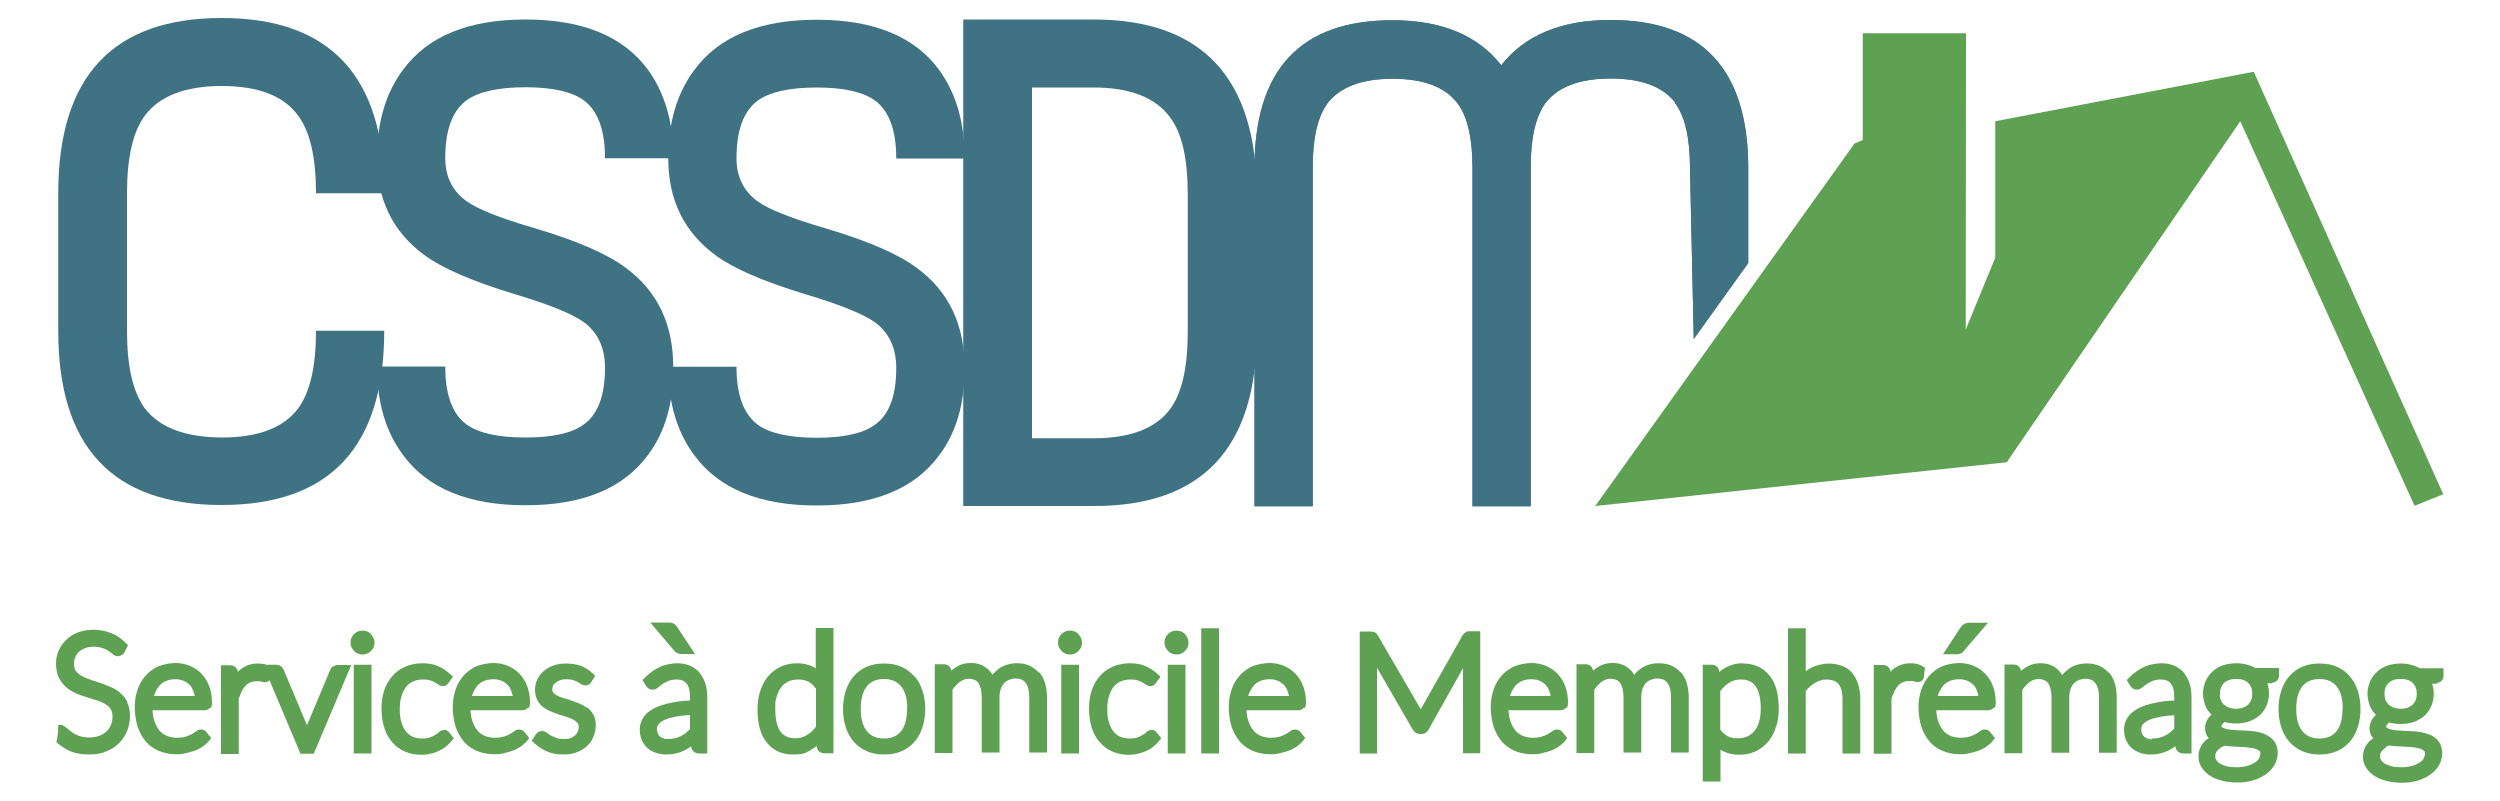
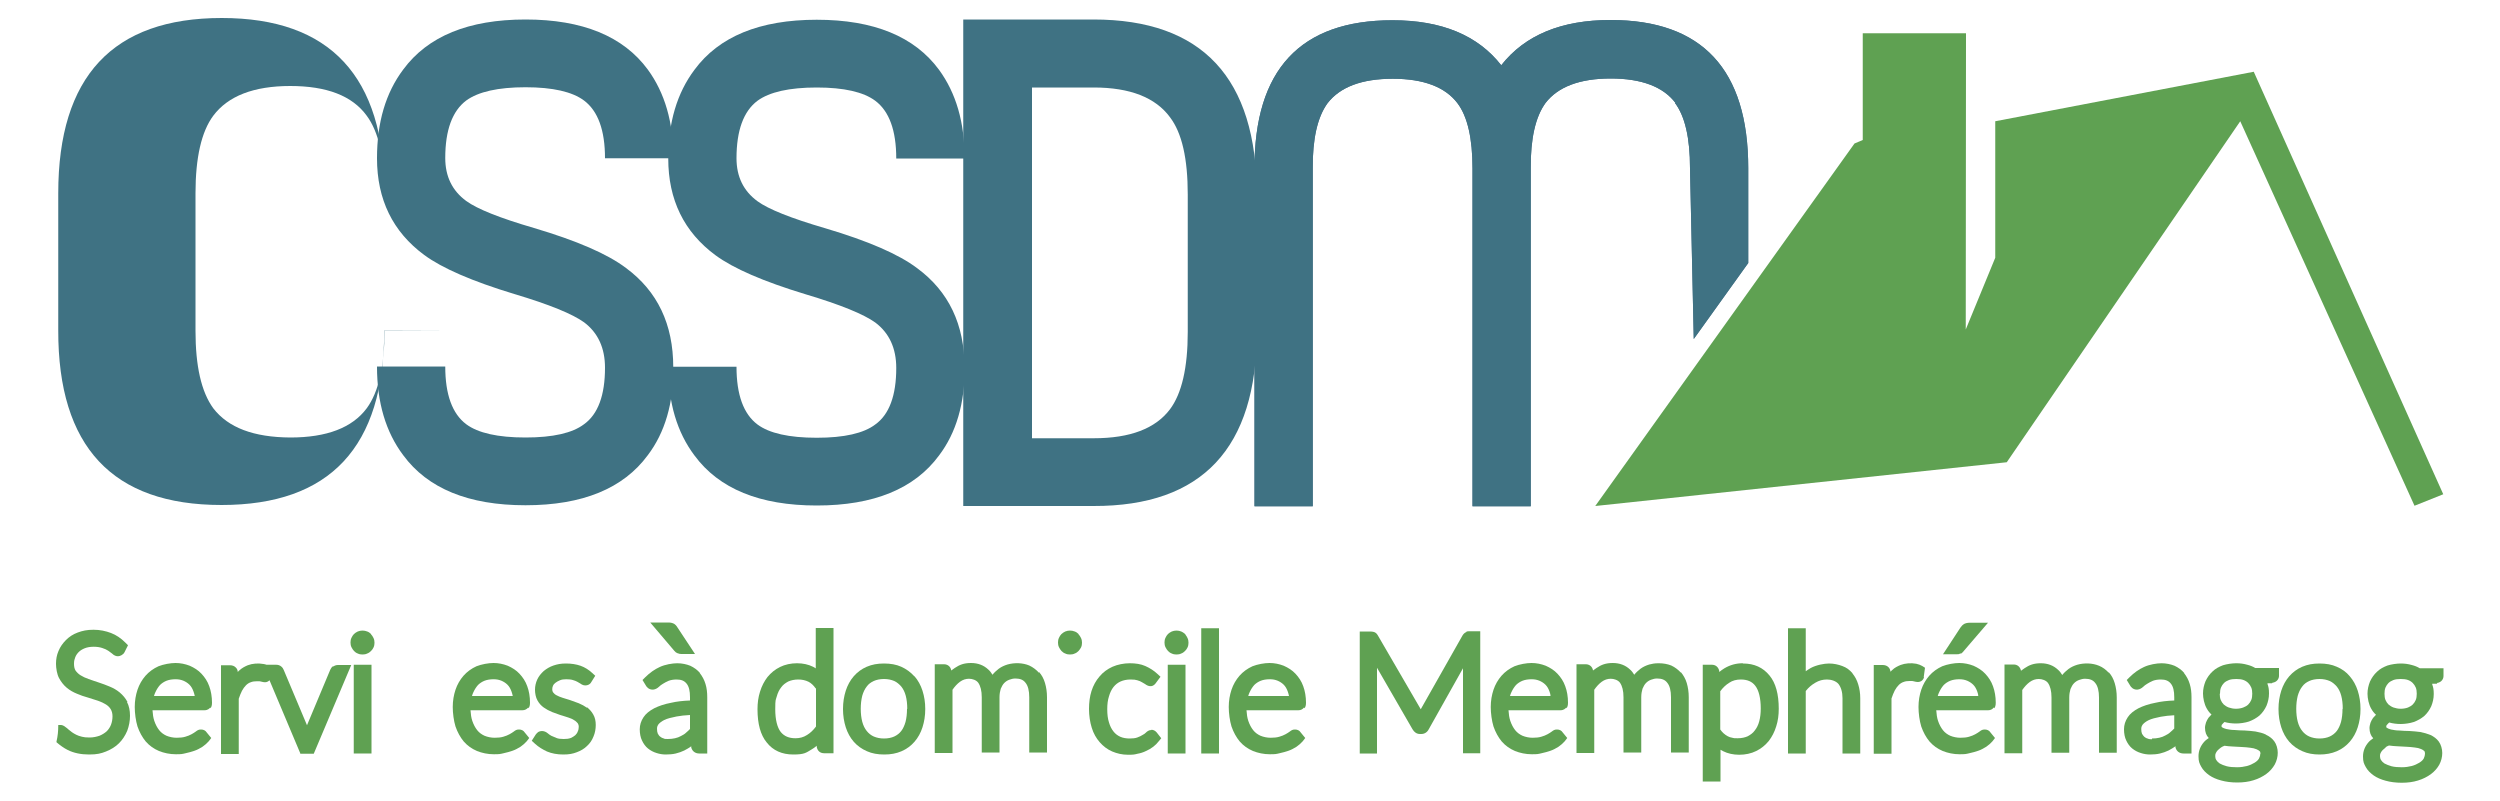
<svg xmlns="http://www.w3.org/2000/svg" id="logo-secondaire" data-name="Layer 2" version="1.1" viewBox="0 0 1000 320.4">
  <defs>
    <style>
      #logo-secondaire .cls-1 {
        fill: #52738c;
      }

      #logo-secondaire .cls-1, #logo-secondaire .cls-2, #logo-secondaire .cls-3 {
        stroke-width: 0px;
      }

      #logo-secondaire .cls-2 {
        fill: #3f7283;
      }

      #logo-secondaire .cls-3 {
        fill: #5fa152;
      }
    </style>
  </defs>
  <g id="Layer_1-2" data-name="Layer 1-2">
    <g>
      <path class="cls-1" d="M670,41.2c4,5.3,6,14,6,26.1l1.5,68.3,21.8-30.4v-37.9c0-39.5-18.4-59.3-55.1-59.3-19.6,0-34.2,6-43.7,18.1-9.4-12-23.9-18-43.5-18-36.9,0-55.3,19.8-55.2,59.3v135.1c.1,0,23.3,0,23.3,0V67.4c-.1-11.9,1.9-20.6,5.9-26.1,5-6.5,13.7-9.8,26.1-9.8,12.3,0,21,3.3,25.9,9.8,4,5.3,6,14,6,26.1v135.1c.1,0,23.3,0,23.3,0V67.3c-.1-11.9,1.9-20.6,5.9-26.1,5-6.5,13.7-9.8,26.1-9.8,12.3,0,21,3.3,25.9,9.8h0Z" />
      <polygon class="cls-3" points="802.7 184.9 638.1 202.4 741.8 57.4 745.1 56 745.1 13.3 786.4 13.3 786.3 131.8 798.1 103.1 798.1 48.5 901.5 28.7 977.3 197.7 965.8 202.3 896.1 48.5 802.7 184.9" />
      <g>
        <g>
-           <path class="cls-2" d="M153.7,132.2c0,46.6-21.7,69.8-65.1,69.8-43.6,0-65.4-23.3-65.3-69.9v-54.8c0-46.7,21.8-70.1,65.4-70.1,43.4,0,65.1,23.4,65.1,70.1h-27.4c0-14.3-2.4-24.7-7.1-31-5.8-8-16-11.9-30.6-11.9-14.6,0-24.9,4-30.8,11.9-4.7,6.3-7.1,16.7-7.1,31v55c0,14.1,2.3,24.4,7.1,31,6,7.8,16.2,11.6,30.8,11.7,14.6,0,24.8-3.9,30.6-11.7,4.7-6.4,7.1-16.7,7.1-31h27.4s0,0,0,0Z" />
+           <path class="cls-2" d="M153.7,132.2c0,46.6-21.7,69.8-65.1,69.8-43.6,0-65.4-23.3-65.3-69.9v-54.8c0-46.7,21.8-70.1,65.4-70.1,43.4,0,65.1,23.4,65.1,70.1c0-14.3-2.4-24.7-7.1-31-5.8-8-16-11.9-30.6-11.9-14.6,0-24.9,4-30.8,11.9-4.7,6.3-7.1,16.7-7.1,31v55c0,14.1,2.3,24.4,7.1,31,6,7.8,16.2,11.6,30.8,11.7,14.6,0,24.8-3.9,30.6-11.7,4.7-6.4,7.1-16.7,7.1-31h27.4s0,0,0,0Z" />
          <path class="cls-2" d="M269.4,146.9c0,14.4-3.4,26.1-10.3,35.2-9.8,13.3-26.1,20-48.9,20-22.8,0-39.1-6.7-48.9-20-7-9.3-10.5-21.1-10.5-35.5h27.3c0,11.2,2.8,18.9,8.4,23.1,4.7,3.5,12.6,5.3,23.7,5.3,11,0,18.8-1.8,23.4-5.3,5.6-4,8.4-11.6,8.4-22.6,0-7.9-2.8-14-8.4-18.2-4.6-3.3-13.8-7.1-27.9-11.3-16.8-5.1-28.8-10.3-36-15.6-12.6-9.3-18.9-22.2-18.9-38.7,0-14.4,3.5-26.2,10.5-35.5,9.8-13.3,26.1-20,48.9-20,22.8,0,39.1,6.7,48.9,20,6.8,9.3,10.3,21.1,10.2,35.5h-27.3c0-11.2-2.8-18.9-8.4-23.1-4.7-3.5-12.5-5.3-23.4-5.3-11,0-18.9,1.8-23.7,5.3-5.6,4.2-8.4,11.9-8.4,23,0,7.4,2.8,13.1,8.4,17.2,4.4,3.2,13.4,6.8,27.1,10.8,17.2,5.1,29.4,10.4,36.8,16,12.6,9.3,18.9,22.5,18.9,39.7h0Z" />
          <path class="cls-2" d="M385.9,147c0,14.4-3.4,26.1-10.3,35.2-9.8,13.3-26.1,20-48.9,20-22.8,0-39.1-6.7-48.9-20-7-9.3-10.5-21.1-10.5-35.5h27.3c0,11.2,2.8,18.9,8.4,23.1,4.7,3.5,12.6,5.3,23.7,5.3,11,0,18.8-1.8,23.4-5.3,5.6-4,8.4-11.6,8.4-22.6,0-7.9-2.8-14-8.4-18.2-4.6-3.3-13.8-7.1-27.9-11.3-16.8-5.1-28.8-10.3-36-15.6-12.6-9.3-18.9-22.2-18.9-38.7,0-14.4,3.5-26.2,10.5-35.5,9.8-13.3,26.1-20,48.9-20,22.8,0,39.1,6.7,48.9,20,6.8,9.3,10.3,21.1,10.2,35.5h-27.3c0-11.2-2.8-18.9-8.4-23.1-4.7-3.5-12.5-5.3-23.4-5.3-11,0-18.9,1.8-23.7,5.3-5.6,4.2-8.4,11.9-8.4,23,0,7.4,2.8,13.1,8.4,17.2,4.4,3.2,13.4,6.8,27.1,10.8,17.2,5.1,29.4,10.4,36.8,16,12.6,9.3,18.9,22.5,18.9,39.7h0Z" />
        </g>
        <path class="cls-2" d="M502.7,132.7c0,46.5-21.8,69.8-65.3,69.7h-52.1s0-194.6,0-194.6h52.1c43.5,0,65.3,23.4,65.3,70.1v54.8s0,0,0,0ZM475.1,132.8v-55c0-14.3-2.3-24.6-7.1-30.9-5.8-7.9-16-11.9-30.5-11.9h-24.7s0,140.3,0,140.3h24.7c14.6,0,24.7-3.9,30.5-11.6,4.7-6.3,7.1-16.6,7.1-30.9Z" />
        <path class="cls-2" d="M670,41.2c4,5.3,6,14,6,26.1l1.5,68.3,21.8-30.4v-37.9c0-39.5-18.4-59.3-55.1-59.3-19.6,0-34.2,6-43.7,18.1-9.4-12-23.9-18-43.5-18-36.9,0-55.3,19.8-55.2,59.3v135.1c.1,0,23.3,0,23.3,0V67.4c-.1-11.9,1.9-20.6,5.9-26.1,5-6.5,13.7-9.8,26.1-9.8,12.3,0,21,3.3,25.9,9.8,4,5.3,6,14,6,26.1v135.1c.1,0,23.3,0,23.3,0V67.3c-.1-11.9,1.9-20.6,5.9-26.1,5-6.5,13.7-9.8,26.1-9.8,12.3,0,21,3.3,25.9,9.8h0Z" />
      </g>
      <g>
        <path class="cls-3" d="M51,280.8c-.8-1.5-1.8-2.7-3.1-3.8-1.2-1-2.6-1.8-4.1-2.4-1.4-.6-2.8-1.1-4.3-1.6-1.4-.5-2.8-.9-4.1-1.4-1.2-.4-2.2-.9-3.2-1.5-.8-.5-1.5-1.2-2-1.9-.4-.7-.6-1.5-.6-2.7s.2-1.8.5-2.6c.3-.8.8-1.5,1.4-2.1.6-.6,1.4-1.1,2.4-1.5,1-.4,2.2-.6,3.6-.6s2.5.2,3.4.5c1,.3,1.8.7,2.4,1.1.6.4,1.1.8,1.5,1.1.8.8,1.6,1.1,2.4,1.1s2.1-.6,2.6-1.6l1.4-2.8-1.1-1.1c-1.7-1.7-3.6-3-5.7-3.8-2.1-.8-4.4-1.3-7-1.3s-4.4.4-6.3,1.1c-1.9.7-3.4,1.7-4.7,3-1.3,1.3-2.3,2.7-3,4.4-.7,1.6-1,3.3-1,5.1s.4,4.2,1.2,5.7c.8,1.5,1.8,2.8,3.1,3.9,1.2,1,2.6,1.8,4.1,2.4,1.4.6,2.8,1.1,4.3,1.5,1.4.4,2.7.9,4.1,1.3,1.2.4,2.2.9,3.2,1.5.8.5,1.5,1.2,1.9,1.9.4.7.7,1.6.7,2.8s-.2,2.3-.6,3.4c-.4,1-1,1.9-1.7,2.6-.8.7-1.7,1.3-2.9,1.8-1.2.4-2.5.7-4,.7s-2.1-.1-3-.3c-.9-.2-1.7-.5-2.3-.8-.7-.3-1.2-.7-1.7-1-.5-.4-1-.8-1.4-1.1-.4-.4-.8-.7-1.1-.9-.8-.7-1.6-1-2.4-.9,0,0-.2,0-.3,0h-.3v.3c0,2.1-.2,4.2-.7,6.3v.2s0,.1,0,.1c1.4,1.2,2.9,2.3,4.5,3.1,2.4,1.2,5.3,1.8,8.5,1.8s4.8-.4,6.8-1.2c2-.8,3.8-1.9,5.2-3.3,1.4-1.4,2.5-3.1,3.3-5,.7-1.9,1.1-3.9,1.1-6s-.4-4-1.2-5.5h0Z" />
        <path class="cls-3" d="M84.2,283.3h0c.4-.5.6-1.2.6-2.2,0-2.4-.4-4.7-1.1-6.6-.7-2-1.8-3.6-3.1-5-1.3-1.4-2.9-2.4-4.7-3.2-1.8-.7-3.7-1.1-5.7-1.1s-4.8.5-6.8,1.3c-2,.9-3.8,2.2-5.2,3.8-1.4,1.6-2.5,3.5-3.2,5.6-.7,2.1-1.1,4.4-1.1,6.9s.4,5.5,1.1,7.8c.8,2.3,1.9,4.3,3.3,6,1.5,1.7,3.2,2.9,5.3,3.8,2,.8,4.3,1.3,6.7,1.3s2.6-.1,3.9-.4c1.3-.3,2.5-.6,3.6-1,1.2-.4,2.2-1,3.2-1.6,1-.7,1.8-1.4,2.5-2.2l1-1.3-1.8-2.2c-.5-.8-1.3-1.2-2.3-1.2s-1.4.3-2.2.9c-.4.3-.9.6-1.6,1-.7.4-1.5.7-2.5,1-1,.3-2.2.4-3.5.4s-2.8-.3-4-.8c-1.1-.5-2.1-1.2-2.9-2.2-.8-1-1.5-2.3-2-3.8-.4-1.2-.6-2.6-.7-4.2h20.8c1.3,0,2-.7,2.3-1.1h0ZM61.6,278.4c.2-.6.3-1.1.6-1.6.5-1.1,1.1-2,1.8-2.8.7-.7,1.6-1.3,2.6-1.7,1-.4,2.3-.6,3.6-.6s2.2.2,3.2.6c.9.4,1.7.9,2.4,1.6.7.7,1.2,1.6,1.6,2.7.2.6.4,1.2.5,1.8h-16.3,0Z" />
        <path class="cls-3" d="M133.2,266.5h0s0,0,0,0c-.5.3-.8.8-1.1,1.4l-9.3,22.2-9.3-22.1c-.2-.5-.5-1-1-1.4-.6-.5-1.3-.7-2-.7h-3.9c-.4-.1-.8-.3-1.2-.3-2.1-.4-4.5-.2-6.3.5-1.2.5-2.3,1.1-3.3,2-.2.2-.5.4-.7.7,0-.8-.4-1.5-.9-1.9-.5-.5-1.3-.8-2.2-.8h-3.6v35.5h7.1v-22.1c.4-1.2.8-2.2,1.3-3.2.5-.9,1-1.6,1.6-2.2.5-.5,1.2-1,1.9-1.2.7-.3,1.5-.4,2.5-.4s1.3,0,1.5.1c.7.2,1.3.3,1.7.3.7,0,1.3-.3,1.8-.8l12.3,29.2v.2h5.4l15-35.5h-5.3c-.7,0-1.3.2-1.9.6h0Z" />
        <rect class="cls-3" x="141.5" y="265.9" width="7.1" height="35.5" />
        <path class="cls-3" d="M148.4,253.6c-.4-.4-.9-.8-1.5-1-1.2-.5-2.6-.5-3.8,0-.6.3-1.1.6-1.5,1-.4.4-.8,1-1,1.5-.3.6-.4,1.2-.4,1.9s.1,1.3.4,1.9c.2.5.6,1,1,1.5.4.4.9.8,1.5,1,.6.3,1.2.4,1.9.4s1.3-.1,1.9-.4c.6-.2,1.1-.6,1.5-1,.4-.4.8-.9,1-1.4.3-.6.4-1.3.4-1.9s-.1-1.3-.4-1.9c-.3-.6-.6-1.1-1-1.5h0Z" />
-         <path class="cls-3" d="M177.6,292c-1.1,0-1.8.6-2.3,1.1-.3.3-.7.6-1.3.9-.5.3-1.2.7-2.1,1-.8.3-1.9.4-3.1.4s-2.6-.2-3.7-.7c-1.1-.5-2-1.2-2.7-2.1-.8-1-1.4-2.2-1.8-3.6-.5-1.5-.7-3.3-.7-5.3s.2-3.7.7-5.2c.4-1.4,1-2.7,1.8-3.7.8-1,1.7-1.7,2.8-2.2,1.1-.5,2.5-.8,4-.8s2,.1,2.7.3c.8.2,1.4.5,1.9.8.5.3.9.5,1.2.7,1.3,1,2.7,1.2,3.7.3.2-.1.3-.3.5-.5l2-2.7-1.3-1.2c-1.4-1.3-3-2.3-4.8-3.1-1.8-.8-3.9-1.1-6.2-1.1s-4.9.5-6.9,1.4c-2,.9-3.8,2.2-5.2,3.9-1.4,1.6-2.5,3.6-3.2,5.8-.7,2.2-1,4.6-1,7.2s.4,5.3,1.1,7.5c.7,2.2,1.8,4.2,3.2,5.8,1.4,1.6,3.1,2.9,5,3.7,1.9.8,4,1.3,6.3,1.3s2.6-.1,3.8-.4c1.2-.2,2.4-.6,3.4-1.1,1.1-.5,2-1,2.9-1.7.9-.7,1.6-1.4,2.2-2.2l1-1.2-1.8-2.3c-.6-.7-1.3-1.1-2.2-1.1h0Z" />
        <path class="cls-3" d="M211.4,283.3h0c.4-.5.6-1.2.6-2.2,0-2.5-.4-4.7-1.1-6.6-.7-2-1.8-3.6-3.1-5-1.3-1.4-2.9-2.4-4.7-3.2-1.8-.7-3.7-1.1-5.7-1.1s-4.8.5-6.8,1.3c-2,.9-3.8,2.2-5.2,3.8-1.4,1.6-2.5,3.5-3.2,5.6-.7,2.1-1.1,4.4-1.1,6.9s.4,5.5,1.1,7.8c.8,2.3,1.9,4.3,3.3,6,1.5,1.7,3.2,2.9,5.3,3.8,2,.8,4.3,1.3,6.7,1.3s2.6-.1,3.9-.4c1.3-.3,2.5-.6,3.6-1,1.2-.4,2.2-1,3.2-1.6,1-.7,1.8-1.4,2.5-2.2l1-1.3-1.8-2.2c-.5-.8-1.3-1.2-2.3-1.2s-1.4.3-2.2.9c-.4.3-.9.6-1.6,1-.7.4-1.5.7-2.5,1-1,.3-2.2.4-3.5.4s-2.8-.3-4-.8c-1.1-.5-2.1-1.2-2.9-2.2-.8-1-1.5-2.3-2-3.8-.4-1.2-.6-2.6-.7-4.2h20.8c.9,0,1.7-.4,2.3-1.1h0ZM205.1,278.4h-16.3c.2-.6.3-1.1.6-1.6.5-1.1,1.1-2,1.8-2.8.7-.7,1.6-1.3,2.6-1.7,1-.4,2.3-.6,3.6-.6s2.2.2,3.2.6c.9.4,1.7.9,2.4,1.6.7.7,1.2,1.6,1.6,2.7.2.6.4,1.2.5,1.8h0Z" />
        <path class="cls-3" d="M234.8,283.1h0c-1-.7-2.1-1.3-3.3-1.8-1.1-.4-2.2-.8-3.3-1.2-1.1-.3-2.1-.7-3.2-1-.9-.3-1.7-.6-2.4-1-.6-.3-1-.7-1.4-1.2-.2-.3-.3-.7-.3-1.2s.1-1,.3-1.4c.2-.5.6-.9,1-1.2.5-.4,1.1-.7,1.8-1,.7-.3,1.5-.4,2.5-.4s2,.1,2.6.3c.8.2,1.4.5,1.8.7.5.3.9.5,1.2.7.9.7,1.8.9,2.7.7.8-.2,1.4-.6,1.8-1.4l1.5-2.4-1.2-1.1c-1.4-1.3-3-2.3-4.7-2.9-1.7-.6-3.7-.9-5.8-.9s-3.5.3-5,.8c-1.5.5-2.8,1.3-3.9,2.2-1.1,1-2,2.1-2.6,3.4-.6,1.3-.9,2.7-.9,4.1s.3,3.1,1,4.3c.6,1.1,1.5,2.1,2.5,2.8,1,.7,2.1,1.3,3.3,1.8,1.1.4,2.2.8,3.3,1.2,1.1.3,2.2.7,3.2,1,.9.3,1.7.6,2.4,1.1.6.3,1,.8,1.4,1.2.2.3.4.8.4,1.4s-.1,1.3-.4,1.9c-.2.6-.6,1.1-1,1.5-.5.4-1.1.8-1.8,1.1-.8.3-1.7.4-2.8.4s-2.2-.1-2.9-.4c-.8-.3-1.5-.6-2.1-.9-.5-.3-1-.6-1.3-.9-1.5-1.3-3-1.1-3.9-.6-.4.3-.7.6-1,1l-1.6,2.5,1.3,1.2c1.4,1.3,3.1,2.3,4.8,3.1,1.9.8,4.1,1.2,6.5,1.2s3.8-.3,5.4-.9c1.6-.6,3-1.4,4.1-2.5,1.2-1.1,2-2.3,2.6-3.8.6-1.4.9-3,.9-4.6s-.3-3-1-4.2c-.6-1.1-1.5-2.1-2.5-2.9h0Z" />
        <path class="cls-3" d="M271.1,261.3h0c.4.2.9.3,1.4.3h5.5l-7-10.6c-.4-.7-.9-1.2-1.4-1.5-.6-.3-1.3-.5-2.2-.5h-7.3l9.6,11.3c.4.5.8.8,1.3,1h0Z" />
        <path class="cls-3" d="M280,269.2h0c-1-1.2-2.4-2.2-3.9-2.9-1.5-.6-3.3-1-5.2-1s-4.9.5-7,1.5c-2,.9-4,2.3-5.8,4.1l-1.1,1.1,1.4,2.3c.2.4.6.7.9,1,1.3.9,2.9.7,4.3-.6.4-.4.9-.8,1.6-1.2.6-.4,1.4-.8,2.3-1.2.8-.3,1.9-.5,3.1-.5,1.9,0,3.1.5,4,1.6,1,1.2,1.4,3,1.4,5.5v1.3c-2.8.1-5.4.4-7.5.9-2.7.5-5,1.3-6.8,2.2-1.9,1-3.4,2.2-4.3,3.6-1,1.5-1.5,3.1-1.5,4.8s.3,3.3.9,4.5c.6,1.3,1.4,2.4,2.4,3.2,1,.8,2.1,1.4,3.4,1.8,1.2.4,2.5.6,3.7.6s2.8-.1,4-.4c1.2-.3,2.4-.7,3.4-1.2.9-.5,1.9-1,2.8-1.7v.5c.4,1.5,1.6,2.4,3.2,2.4h3.2v-22.5c0-1.9-.2-3.7-.7-5.3-.5-1.7-1.3-3.1-2.3-4.4h0ZM276,286.3v5.3c-.5.5-1,1-1.5,1.4-.6.6-1.3,1-2.1,1.4-.7.4-1.5.7-2.4.9-.9.2-1.8.3-2.9.3s-1.2,0-1.8-.3c-.5-.1-.9-.4-1.3-.7-.4-.3-.6-.7-.9-1.2-.2-.5-.3-1.1-.3-1.9s.2-1.2.6-1.8c.5-.6,1.3-1.2,2.3-1.7,1.2-.6,2.9-1,4.9-1.4,1.6-.3,3.4-.5,5.4-.6h0Z" />
        <path class="cls-3" d="M326.4,267.4c-.4-.2-.8-.5-1.2-.7-1.8-.9-4-1.4-6.4-1.4s-4.8.5-6.8,1.5c-2,1-3.6,2.3-5,4-1.3,1.7-2.3,3.6-3,5.9-.7,2.2-1,4.5-1,7,0,5.8,1.2,10.3,3.7,13.3,2.5,3.2,6.1,4.8,10.6,4.8s5.1-.7,7.3-2c.7-.4,1.4-.9,2.1-1.5v.5c.3,1.6,1.4,2.5,3,2.5h3.7v-50.1h-7.1v16.1h0ZM326.4,275.3v15.3c-1.1,1.5-2.3,2.6-3.6,3.4-1.4.9-2.9,1.3-4.6,1.3-2.6,0-4.5-.8-5.9-2.5-1.4-1.8-2.2-4.9-2.2-9.1s.2-3.6.6-5.1c.4-1.5,1-2.7,1.8-3.7.7-1,1.7-1.7,2.8-2.3,1.1-.5,2.5-.8,4-.8s2.9.3,4.1.9c1,.5,2,1.4,2.9,2.7h0Z" />
        <path class="cls-3" d="M365.7,270.5h0c-1.4-1.6-3.2-2.9-5.2-3.8-2-.9-4.3-1.3-6.9-1.3s-4.8.4-6.9,1.3c-2.1.9-3.8,2.2-5.2,3.8-1.4,1.6-2.5,3.6-3.2,5.8-.7,2.2-1.1,4.6-1.1,7.3s.4,5.1,1.1,7.3c.7,2.2,1.8,4.2,3.2,5.8,1.4,1.6,3.2,2.9,5.3,3.8,2,.9,4.3,1.3,6.9,1.3s4.8-.4,6.9-1.3c2.1-.9,3.8-2.2,5.2-3.8,1.4-1.6,2.5-3.6,3.2-5.8.7-2.2,1.1-4.6,1.1-7.3s-.4-5.1-1.1-7.3c-.7-2.2-1.8-4.2-3.2-5.8h0ZM362.8,283.6c0,1.9-.2,3.7-.6,5.2-.4,1.4-1,2.7-1.7,3.6-.7.9-1.7,1.7-2.8,2.2-1.1.5-2.5.8-4.1.8s-2.9-.3-4.1-.8c-1.1-.5-2-1.2-2.8-2.2-.8-1-1.4-2.2-1.8-3.7-.4-1.5-.6-3.3-.6-5.2s.2-3.6.6-5.2c.4-1.4,1-2.7,1.8-3.7.7-1,1.7-1.7,2.8-2.2,1.1-.5,2.5-.8,4.1-.8s2.9.3,4.1.8c1.1.5,2,1.3,2.8,2.2.8,1,1.4,2.2,1.8,3.7.4,1.5.6,3.3.6,5.2h0Z" />
        <path class="cls-3" d="M415.6,269.1h0c-1.1-1.2-2.4-2.2-3.9-2.9-2.6-1.1-5.9-1.2-8.7-.4-1.3.4-2.4.9-3.5,1.7-.9.7-1.8,1.5-2.5,2.4-.5-.8-1-1.5-1.7-2.1-1.8-1.7-4.1-2.6-6.9-2.6s-4.6.7-6.5,2c-.5.3-.9.7-1.4,1-.2-1.5-1.4-2.5-2.9-2.5h-3.7v35.5h7.1v-25.3c.9-1.3,1.9-2.4,3-3.2,1.1-.8,2.3-1.2,3.6-1.2s2.9.5,3.7,1.6c.9,1.3,1.4,3.2,1.4,5.8v22.1h7.1v-22.1c0-1.3.2-2.4.5-3.4.4-.9.8-1.7,1.4-2.3.6-.6,1.2-1,2-1.3.8-.3,1.6-.5,2.4-.5,1.9,0,3.2.5,4.1,1.7,1,1.2,1.5,3.2,1.5,5.8v22.1h7.1v-22.1c0-2.1-.3-4-.8-5.7-.5-1.7-1.3-3.2-2.4-4.4h0Z" />
-         <rect class="cls-3" x="424.5" y="265.9" width="7.1" height="35.5" />
        <path class="cls-3" d="M431.4,253.6l-.2.2h0l.2-.2c-.4-.4-.9-.8-1.5-1-1.2-.5-2.6-.5-3.8,0-.6.3-1.1.6-1.5,1-.4.4-.8,1-1,1.5-.3.6-.4,1.2-.4,1.9s.1,1.3.4,1.9c.2.5.6,1,1,1.5.4.4.9.8,1.5,1,.6.3,1.2.4,1.9.4s1.3-.1,1.9-.4c.6-.2,1.1-.6,1.5-1,.4-.4.7-.9,1-1.4.3-.6.4-1.3.4-1.9s-.1-1.3-.4-1.9c-.3-.6-.6-1.1-1-1.5h0Z" />
        <path class="cls-3" d="M460.6,292c-1.1,0-1.8.6-2.3,1.1-.3.3-.7.6-1.3.9-.5.3-1.2.7-2.1,1-.8.3-1.9.4-3.1.4s-2.6-.2-3.7-.7c-1.1-.5-2-1.2-2.7-2.1-.8-1-1.4-2.2-1.8-3.6-.5-1.5-.7-3.3-.7-5.3s.2-3.7.7-5.2c.4-1.4,1-2.7,1.8-3.7.8-1,1.7-1.7,2.8-2.2,1.1-.5,2.5-.8,4-.8s2,.1,2.7.3c.8.2,1.4.5,1.9.8.5.3.9.5,1.2.7,1.3,1,2.7,1.2,3.7.3.2-.1.3-.3.5-.5l2-2.7-1.3-1.2c-1.4-1.3-3-2.3-4.8-3.1-1.8-.8-3.9-1.1-6.2-1.1s-4.9.5-6.9,1.4c-2,.9-3.8,2.2-5.2,3.9-1.4,1.6-2.5,3.6-3.2,5.8-.7,2.2-1,4.6-1,7.2s.4,5.3,1.1,7.5c.7,2.3,1.8,4.2,3.2,5.8,1.4,1.6,3.1,2.9,5,3.7,1.9.8,4,1.3,6.3,1.3s2.6-.1,3.8-.4c1.2-.2,2.4-.6,3.4-1.1,1.1-.5,2-1,2.9-1.7.9-.7,1.6-1.4,2.2-2.2l1-1.2-1.8-2.3c-.6-.7-1.3-1.1-2.2-1.1h0Z" />
        <path class="cls-3" d="M474.2,253.8h0s-.2-.2-.2-.2c0,0,0,0,0,0l-.2-.2h0c-.4-.3-.8-.6-1.3-.8-1.2-.5-2.6-.5-3.8,0-.6.3-1.1.6-1.5,1-.4.4-.8,1-1,1.5-.3.6-.4,1.2-.4,1.9s.1,1.3.4,1.9c.2.5.6,1,1,1.5.4.4.9.8,1.5,1,.6.3,1.2.4,1.9.4s1.3-.1,1.9-.4c.6-.2,1.1-.6,1.5-1,.4-.4.8-.9,1-1.4.3-.6.4-1.3.4-1.9s-.1-1.3-.4-1.9c-.2-.5-.5-.9-.8-1.3h0Z" />
        <rect class="cls-3" x="467.1" y="265.9" width="7.1" height="35.5" />
        <rect class="cls-3" x="480.5" y="251.3" width="7.1" height="50.1" />
        <path class="cls-3" d="M521.8,283.3c.4-.5.6-1.2.6-2.2,0-2.4-.4-4.7-1.1-6.6-.7-2-1.8-3.6-3.1-5-1.3-1.4-2.9-2.4-4.7-3.2-1.8-.7-3.7-1.1-5.7-1.1s-4.8.5-6.8,1.3c-2,.9-3.8,2.2-5.2,3.8-1.4,1.6-2.5,3.5-3.2,5.6-.7,2.1-1.1,4.4-1.1,6.9s.4,5.5,1.1,7.8c.8,2.3,1.9,4.3,3.3,6,1.5,1.7,3.2,2.9,5.3,3.8,2,.8,4.3,1.3,6.7,1.3s2.6-.1,3.9-.4c1.3-.3,2.5-.6,3.6-1,1.2-.4,2.2-1,3.2-1.6,1-.7,1.8-1.4,2.5-2.2l1-1.3-1.8-2.2c-.5-.8-1.3-1.2-2.3-1.2s-1.4.3-2.2.9c-.4.3-.9.6-1.6,1-.7.4-1.5.7-2.5,1-1,.3-2.2.4-3.5.4s-2.8-.3-4-.8c-1.1-.5-2.1-1.2-2.9-2.2-.8-1-1.5-2.3-2-3.8-.4-1.2-.6-2.6-.7-4.2h20.8c.9,0,1.7-.4,2.2-1.1l-.2-.2h0l.2.2h0ZM499.3,278.4c.2-.6.3-1.1.6-1.6.5-1.1,1.1-2,1.8-2.8.7-.7,1.6-1.3,2.6-1.7,1-.4,2.3-.6,3.6-.6s2.2.2,3.2.6c.9.4,1.7.9,2.4,1.6.7.7,1.2,1.6,1.6,2.7.2.6.4,1.2.5,1.8h-16.3Z" />
        <path class="cls-3" d="M586.6,252.8h0c-.6.2-1.2.7-1.6,1.4l-16.7,29.5-17.2-29.6c-.4-.7-.9-1.1-1.5-1.3-.4-.1-.9-.2-1.4-.2h-4.3v48.8h6.9v-34.3l14.2,24.6c.7,1.2,1.7,1.9,3,1.9h.5c1.3,0,2.4-.7,3-1.9l13.7-24.4v34h6.9v-48.8h-4.2c-.5,0-1,0-1.4.2h0Z" />
        <path class="cls-3" d="M626.6,283.3c.4-.5.6-1.2.6-2.2,0-2.5-.4-4.7-1.1-6.6-.7-2-1.8-3.6-3.1-5-1.3-1.4-2.9-2.4-4.7-3.2-1.8-.7-3.7-1.1-5.7-1.1s-4.8.5-6.8,1.3c-2,.9-3.8,2.2-5.2,3.8-1.4,1.6-2.5,3.5-3.2,5.6-.7,2.1-1.1,4.4-1.1,6.9s.4,5.5,1.1,7.8c.8,2.3,1.9,4.3,3.3,6,1.5,1.7,3.2,2.9,5.3,3.8,2,.8,4.3,1.3,6.7,1.3s2.6-.1,3.9-.4c1.3-.3,2.5-.6,3.6-1,1.2-.4,2.2-1,3.2-1.6,1-.7,1.8-1.4,2.5-2.2l1-1.3-1.8-2.2c-.5-.8-1.3-1.2-2.3-1.2s-1.4.3-2.2.9c-.4.3-.9.6-1.6,1-.7.4-1.5.7-2.5,1-1,.3-2.2.4-3.5.4s-2.8-.3-4-.8c-1.1-.5-2.1-1.2-2.9-2.2-.8-1-1.5-2.3-2-3.8-.4-1.2-.6-2.6-.7-4.2h20.8c1.3,0,2-.7,2.3-1.1h0ZM604,278.4c.2-.6.3-1.1.6-1.6.5-1.1,1.1-2,1.8-2.8.7-.7,1.6-1.3,2.6-1.7,1-.4,2.3-.6,3.6-.6s2.2.2,3.2.6c.9.4,1.7.9,2.4,1.6.7.7,1.2,1.6,1.6,2.7.2.6.4,1.2.4,1.8h-16.3,0Z" />
        <path class="cls-3" d="M672.4,269.1h0c-1.1-1.2-2.4-2.2-3.9-2.9-1.5-.6-3.2-.9-5-.9s-2.5.2-3.8.5c-1.3.4-2.4.9-3.5,1.7-.9.7-1.8,1.5-2.5,2.4-.5-.8-1-1.5-1.7-2.1-1.8-1.7-4.1-2.6-6.9-2.6s-4.6.7-6.5,2c-.5.3-.9.7-1.4,1-.2-1.5-1.4-2.5-2.9-2.5h-3.7v35.5h7.1v-25.3c.9-1.3,1.9-2.4,3-3.2,1.1-.8,2.3-1.2,3.6-1.2s2.9.5,3.7,1.6c.9,1.3,1.4,3.2,1.4,5.8v22.1h7.1v-22.1c0-1.3.2-2.4.5-3.4.4-.9.8-1.7,1.4-2.3.6-.6,1.2-1,2-1.3.8-.3,1.6-.5,2.4-.5,1.9,0,3.2.5,4.1,1.7,1,1.2,1.5,3.2,1.5,5.8v22.1h7.1v-22.1c0-2.1-.3-4-.8-5.7-.5-1.7-1.4-3.2-2.4-4.4h0Z" />
        <path class="cls-3" d="M697.1,265.3c-2.7,0-5.1.7-7.3,2-.7.4-1.5,1-2.1,1.5v-.4c-.3-1.5-1.4-2.5-2.9-2.5h-3.7v46.7h7.1v-12.7c.4.2.7.4,1.1.6,1.8.9,4,1.4,6.4,1.4s4.8-.5,6.8-1.5c2-1,3.6-2.3,5-4,1.3-1.7,2.3-3.6,3-5.9.7-2.2,1-4.5,1-7,0-5.8-1.2-10.3-3.7-13.3-2.6-3.2-6.1-4.8-10.6-4.8h0ZM704.3,283.4c0,1.9-.2,3.6-.6,5.1-.4,1.5-1,2.7-1.8,3.7-.7,1-1.7,1.7-2.8,2.3-1.1.5-2.5.8-4,.8s-1.5,0-2.2-.2c-.6-.1-1.3-.3-1.8-.6-.6-.3-1.1-.7-1.7-1.2-.4-.4-.9-.9-1.3-1.5v-15.3c1.1-1.5,2.3-2.6,3.6-3.4,1.3-.9,2.9-1.3,4.6-1.3,2.6,0,4.5.8,5.8,2.5,1.4,1.8,2.2,4.9,2.2,9.1h0Z" />
        <path class="cls-3" d="M741,269.3l-.2.2.2-.2c-1.1-1.3-2.4-2.3-4.1-2.9-1.6-.6-3.4-1-5.3-1s-5.1.6-7.3,1.8c-.7.4-1.3.8-2,1.3v-17.2h-7.1v50.1h7.1v-25c1.1-1.4,2.4-2.5,3.8-3.3,1.5-.9,3-1.3,4.7-1.3s3.6.6,4.6,1.8c1,1.3,1.6,3.2,1.6,5.7v22.1h7.1v-22.1c0-2-.3-3.9-.8-5.5-.5-1.7-1.3-3.2-2.3-4.4h0Z" />
        <path class="cls-3" d="M769.5,270.8l.5-3.7-1.1-.7c-.7-.4-1.5-.7-2.4-.9-2.1-.4-4.5-.2-6.3.5-1.2.5-2.4,1.1-3.3,2-.2.2-.5.4-.7.7-.1-.8-.4-1.5-.9-1.9-.5-.5-1.3-.8-2.2-.8h-3.6v35.5h7.1v-22.1c.4-1.2.8-2.2,1.3-3.2.5-.9,1-1.6,1.6-2.2.5-.5,1.2-1,1.9-1.2.7-.3,1.5-.4,2.5-.4s1.3,0,1.5.1c.7.2,1.3.3,1.7.3,1.2,0,2.2-.7,2.5-1.9h0Z" />
        <path class="cls-3" d="M784,261.4h0s.3,0,.3,0c0,0,0,0,0,0h.2c.4-.3.7-.6,1-1l9.7-11.3h-7.4c-.9,0-1.6.2-2.2.5-.5.3-1,.8-1.4,1.4l-7,10.7h5.6c.4,0,.8,0,1.1-.2h0Z" />
        <path class="cls-3" d="M797.7,283.3c.4-.5.6-1.2.6-2.2,0-2.4-.4-4.7-1.1-6.6-.7-2-1.8-3.6-3.1-5-1.3-1.4-2.9-2.4-4.7-3.2-1.8-.7-3.7-1.1-5.7-1.1s-4.8.5-6.8,1.3c-2,.9-3.8,2.2-5.2,3.8-1.4,1.6-2.5,3.5-3.2,5.6-.7,2.1-1.1,4.4-1.1,6.9s.4,5.5,1.1,7.8c.8,2.3,1.9,4.3,3.3,6,1.5,1.7,3.2,2.9,5.3,3.8,2,.8,4.3,1.3,6.7,1.3s2.6-.1,3.9-.4c1.3-.3,2.5-.6,3.6-1,1.2-.4,2.2-1,3.2-1.6,1-.7,1.8-1.4,2.5-2.2l1-1.3-1.8-2.2c-.5-.8-1.3-1.2-2.3-1.2s-1.4.3-2.2.9c-.4.3-.9.6-1.6,1-.7.4-1.5.7-2.5,1-1,.3-2.2.4-3.5.4s-2.8-.3-4-.8c-1.1-.5-2.1-1.2-2.9-2.2-.8-1-1.5-2.3-2-3.8-.4-1.2-.6-2.6-.7-4.2h20.8c.9,0,1.7-.4,2.2-1.1h0ZM775.1,278.4c.2-.6.3-1.1.6-1.6.5-1.1,1.1-2,1.8-2.8.7-.7,1.6-1.3,2.6-1.7,1-.4,2.3-.6,3.6-.6s2.2.2,3.2.6c.9.4,1.7.9,2.4,1.6.7.7,1.2,1.6,1.6,2.7.2.6.4,1.2.4,1.8h-16.3,0Z" />
        <path class="cls-3" d="M843.5,269.1h0c-1.1-1.2-2.4-2.2-3.9-2.8-2.6-1.1-5.9-1.2-8.7-.4-1.3.4-2.4.9-3.5,1.7-.9.7-1.8,1.5-2.5,2.4-.5-.8-1-1.5-1.7-2.1-1.8-1.7-4.1-2.6-6.9-2.6s-4.6.7-6.5,2c-.5.3-.9.7-1.4,1-.3-1.5-1.4-2.5-2.9-2.5h-3.7v35.5h7.1v-25.3c.9-1.3,1.9-2.4,3-3.2,1.1-.8,2.3-1.2,3.6-1.2s2.9.5,3.7,1.6c.9,1.3,1.4,3.2,1.4,5.8v22.1h7.1v-22.1c0-1.3.2-2.4.5-3.4.4-.9.8-1.7,1.4-2.3.6-.6,1.2-1,2-1.3.8-.3,1.6-.5,2.4-.5,1.9,0,3.2.5,4.1,1.7,1,1.2,1.5,3.2,1.5,5.8v22.1h7.1v-22.1c0-2.1-.3-4-.8-5.7-.5-1.7-1.3-3.2-2.4-4.4h0Z" />
        <path class="cls-3" d="M873.7,269.2h0c-1-1.2-2.4-2.2-3.9-2.9-1.5-.6-3.3-1-5.2-1s-4.9.5-7,1.5c-2,.9-4,2.3-5.8,4.1l-1.1,1.1,1.4,2.3c.2.4.6.7.9,1,1.3.9,2.9.7,4.3-.6.4-.4.9-.8,1.6-1.2.6-.4,1.4-.8,2.3-1.2.8-.3,1.9-.5,3.1-.5,1.9,0,3.1.5,4,1.6,1,1.2,1.4,3,1.4,5.5v1.3c-2.8.1-5.4.4-7.5.9-2.7.5-5,1.3-6.8,2.2-1.9,1-3.4,2.2-4.3,3.6-1,1.5-1.5,3.1-1.5,4.8s.3,3.3.9,4.5c.6,1.3,1.4,2.4,2.4,3.2,1,.8,2.1,1.4,3.4,1.8,1.2.4,2.5.6,3.7.6s2.8-.1,4-.4c1.2-.3,2.4-.7,3.4-1.2,1-.5,1.9-1.1,2.8-1.7v.5c.4,1.5,1.6,2.4,3.2,2.4h3.2v-22.5c0-1.9-.2-3.7-.7-5.3-.5-1.7-1.3-3.1-2.3-4.4h0ZM860.8,295.7c-.6,0-1.2,0-1.8-.3-.5-.1-.9-.4-1.3-.7-.3-.3-.6-.7-.9-1.2-.2-.5-.3-1.1-.3-1.9s.2-1.2.6-1.8c.5-.6,1.3-1.2,2.3-1.7,1.2-.6,2.9-1,4.9-1.4,1.6-.3,3.4-.5,5.4-.6v5.3c-.5.5-1,1-1.5,1.4-.6.6-1.3,1-2.1,1.4-.7.4-1.5.7-2.4.9-.9.2-1.8.3-2.9.3h0Z" />
        <path class="cls-3" d="M906.3,293.8c-1.2-.6-2.6-.9-4.1-1.2-1.4-.2-2.8-.3-4.3-.4-1.4,0-2.8-.1-4.1-.2-1.2,0-2.3-.2-3.3-.4-.7-.2-1.3-.4-1.7-.7,0,0-.2-.1-.2-.5s.1-.5.4-.8c.2-.3.5-.5.8-.8,1.4.4,3,.6,4.6.6s3.7-.3,5.2-.8c1.6-.6,3-1.4,4.2-2.4,1.2-1.1,2.1-2.4,2.8-3.9.6-1.5,1-3.1,1-4.9s-.2-2.7-.6-3.8c0,0,0-.2,0-.3h1.8c0-.1.2-.2.2-.2,1.9-.3,2.6-1.7,2.6-2.8v-3.1h-9.5c-1-.6-2-1-3.2-1.3h0c-1.4-.4-2.8-.6-4.4-.6s-3.7.3-5.3.8c-1.6.6-3.1,1.4-4.2,2.5-1.2,1.1-2.1,2.4-2.8,3.9-.6,1.5-1,3.1-1,4.9s.5,4.3,1.5,6c.5.9,1.1,1.7,1.9,2.4-.4.4-.8.9-1.2,1.3-.4.6-.8,1.3-1,1.9-.2.7-.4,1.4-.4,2.1,0,1.7.5,3.1,1.5,4.1-.7.5-1.4,1-1.9,1.6-1.4,1.6-2.2,3.5-2.2,5.7s.4,2.9,1.1,4.2c.7,1.3,1.8,2.4,3.2,3.4,1.3.9,2.9,1.6,4.8,2.1,1.8.5,4,.8,6.4.8s4.6-.3,6.5-.9c2-.6,3.7-1.5,5.1-2.5,1.5-1.1,2.6-2.4,3.4-3.8.8-1.5,1.2-3.1,1.2-4.7s-.5-3.4-1.4-4.6c-.8-1.1-2-2-3.3-2.6h0ZM904.1,301.5c0,.7-.2,1.3-.5,1.9-.4.7-1,1.2-1.8,1.7-.8.5-1.9,1-3,1.3-1.2.3-2.5.5-4,.5s-2.9-.1-4.1-.4c-1.1-.3-2.1-.7-2.8-1.1-.6-.4-1.1-.9-1.4-1.4-.3-.5-.4-1-.4-1.5s0-.8.2-1.2h0c.2-.4.4-.8.8-1.2.4-.4.8-.7,1.3-1.1.4-.3.9-.5,1.4-.7,1,.1,2.1.3,3.2.3l3.7.2c1.2,0,2.3.2,3.4.3,1,.1,1.8.3,2.5.6.5.2,1,.5,1.3.8.2.2.3.6.3,1.1h0ZM888,277.5c0-.9.1-1.8.4-2.5.3-.7.7-1.3,1.2-1.8.5-.5,1.2-.9,2-1.2.8-.3,1.8-.4,2.9-.4s2.1.1,2.9.4c.8.3,1.4.7,1.9,1.2.5.5.9,1.1,1.2,1.8.3.7.4,1.6.4,2.5s-.1,1.8-.4,2.5c-.3.7-.7,1.3-1.2,1.8-.5.5-1.2.9-2,1.2-.8.3-1.8.5-2.9.5s-2-.2-2.9-.5c-.8-.3-1.4-.7-2-1.2-.5-.5-.9-1.1-1.2-1.8-.3-.7-.4-1.6-.4-2.5h0Z" />
        <path class="cls-3" d="M939.9,270.5h0c-1.4-1.7-3.1-2.9-5.2-3.8-2-.9-4.3-1.3-6.9-1.3s-4.8.4-6.9,1.3c-2.1.9-3.8,2.2-5.2,3.8-1.4,1.6-2.5,3.6-3.2,5.8-.7,2.2-1.1,4.6-1.1,7.3s.4,5.1,1.1,7.3c.7,2.2,1.8,4.2,3.2,5.8,1.4,1.6,3.2,2.9,5.3,3.8,2,.9,4.3,1.3,6.8,1.3s4.8-.4,6.9-1.3c2.1-.9,3.8-2.2,5.2-3.8,1.4-1.6,2.5-3.6,3.2-5.8.7-2.2,1.1-4.6,1.1-7.3s-.4-5.1-1.1-7.3c-.7-2.2-1.8-4.2-3.2-5.8h0ZM937,283.6c0,1.9-.2,3.7-.6,5.2-.4,1.4-1,2.7-1.7,3.6-.7.9-1.7,1.7-2.8,2.2-1.1.5-2.5.8-4.1.8s-2.9-.3-4.1-.8c-1.1-.5-2-1.2-2.8-2.2-.8-1-1.4-2.2-1.8-3.7-.4-1.5-.6-3.3-.6-5.2s.2-3.6.6-5.2c.4-1.4,1-2.7,1.8-3.7.7-1,1.7-1.7,2.8-2.2,1.1-.5,2.5-.8,4.1-.8s2.9.3,4.1.8c1.1.5,2,1.3,2.8,2.2.8,1,1.4,2.2,1.8,3.7.4,1.5.6,3.3.6,5.2h0Z" />
        <path class="cls-3" d="M974.8,273.2c1.9-.3,2.6-1.7,2.6-2.8v-3.1h-9.5c-1-.6-2-1-3.2-1.3-1.4-.4-2.8-.6-4.4-.6s-3.7.3-5.3.8c-1.6.6-3.1,1.4-4.2,2.5-1.2,1.1-2.1,2.4-2.8,3.9-.6,1.5-1,3.1-1,4.9s.5,4.3,1.5,6c.5.9,1.1,1.7,1.9,2.4-.4.4-.8.9-1.2,1.3-.4.6-.8,1.3-1,1.9-.2.7-.4,1.4-.4,2.1,0,1.7.5,3.1,1.5,4.1-.7.5-1.4,1-1.9,1.6-1.4,1.6-2.2,3.5-2.2,5.7s.4,2.9,1.1,4.2c.7,1.3,1.8,2.4,3.2,3.4,1.3.9,2.9,1.6,4.8,2.1,1.8.5,4,.8,6.4.8s4.6-.3,6.5-.9c2-.6,3.7-1.5,5.1-2.5,1.5-1.1,2.6-2.4,3.4-3.8.8-1.5,1.2-3.1,1.2-4.7s-.5-3.4-1.4-4.6c-.8-1.1-2-2-3.3-2.6-1.2-.5-2.6-.9-4.1-1.2-1.4-.2-2.8-.3-4.3-.4-1.4,0-2.8-.1-4.1-.2-1.2,0-2.3-.2-3.3-.4-.7-.2-1.3-.4-1.7-.7,0,0-.2-.1-.2-.5s.1-.5.4-.8c.2-.3.5-.5.8-.8,1.4.4,3,.6,4.6.6s3.7-.3,5.2-.8c1.6-.6,3-1.4,4.2-2.4,1.2-1.1,2.1-2.4,2.8-3.9.6-1.5,1-3.1,1-4.9s-.2-2.7-.6-3.8c0,0,0-.2,0-.3h1.8c0-.1.2-.2.2-.2h0ZM966.7,277.5c0,.9-.1,1.8-.4,2.5-.3.7-.7,1.3-1.2,1.8-.5.5-1.2.9-1.9,1.2-.8.3-1.8.5-2.9.5s-2-.2-2.9-.5c-.8-.3-1.4-.7-2-1.2-.5-.5-.9-1.1-1.2-1.8-.3-.7-.4-1.6-.4-2.5s.1-1.8.4-2.5c.3-.7.7-1.3,1.2-1.8.5-.5,1.2-.9,2-1.2.8-.3,1.8-.4,2.9-.4s2.1.1,2.9.4c.8.3,1.4.7,1.9,1.2.5.5.9,1.1,1.2,1.8.3.7.4,1.6.4,2.5h0ZM954.2,298.9c.4-.3.9-.5,1.4-.7,1,.1,2.1.3,3.2.3l3.7.2c1.2,0,2.3.2,3.4.3,1,.1,1.8.3,2.5.6.5.2,1,.5,1.3.8.2.2.3.6.3,1.1s-.2,1.3-.5,1.9c-.4.7-1,1.2-1.8,1.7-.8.5-1.9,1-3,1.3-1.2.3-2.5.5-4,.5s-2.9-.1-4.1-.4c-1.1-.3-2-.7-2.8-1.1-.6-.4-1.1-.9-1.4-1.4-.3-.5-.4-1-.4-1.5s0-.8.2-1.2h0c.2-.4.4-.8.8-1.2.4-.4.8-.7,1.3-1.1h0Z" />
      </g>
    </g>
  </g>
</svg>